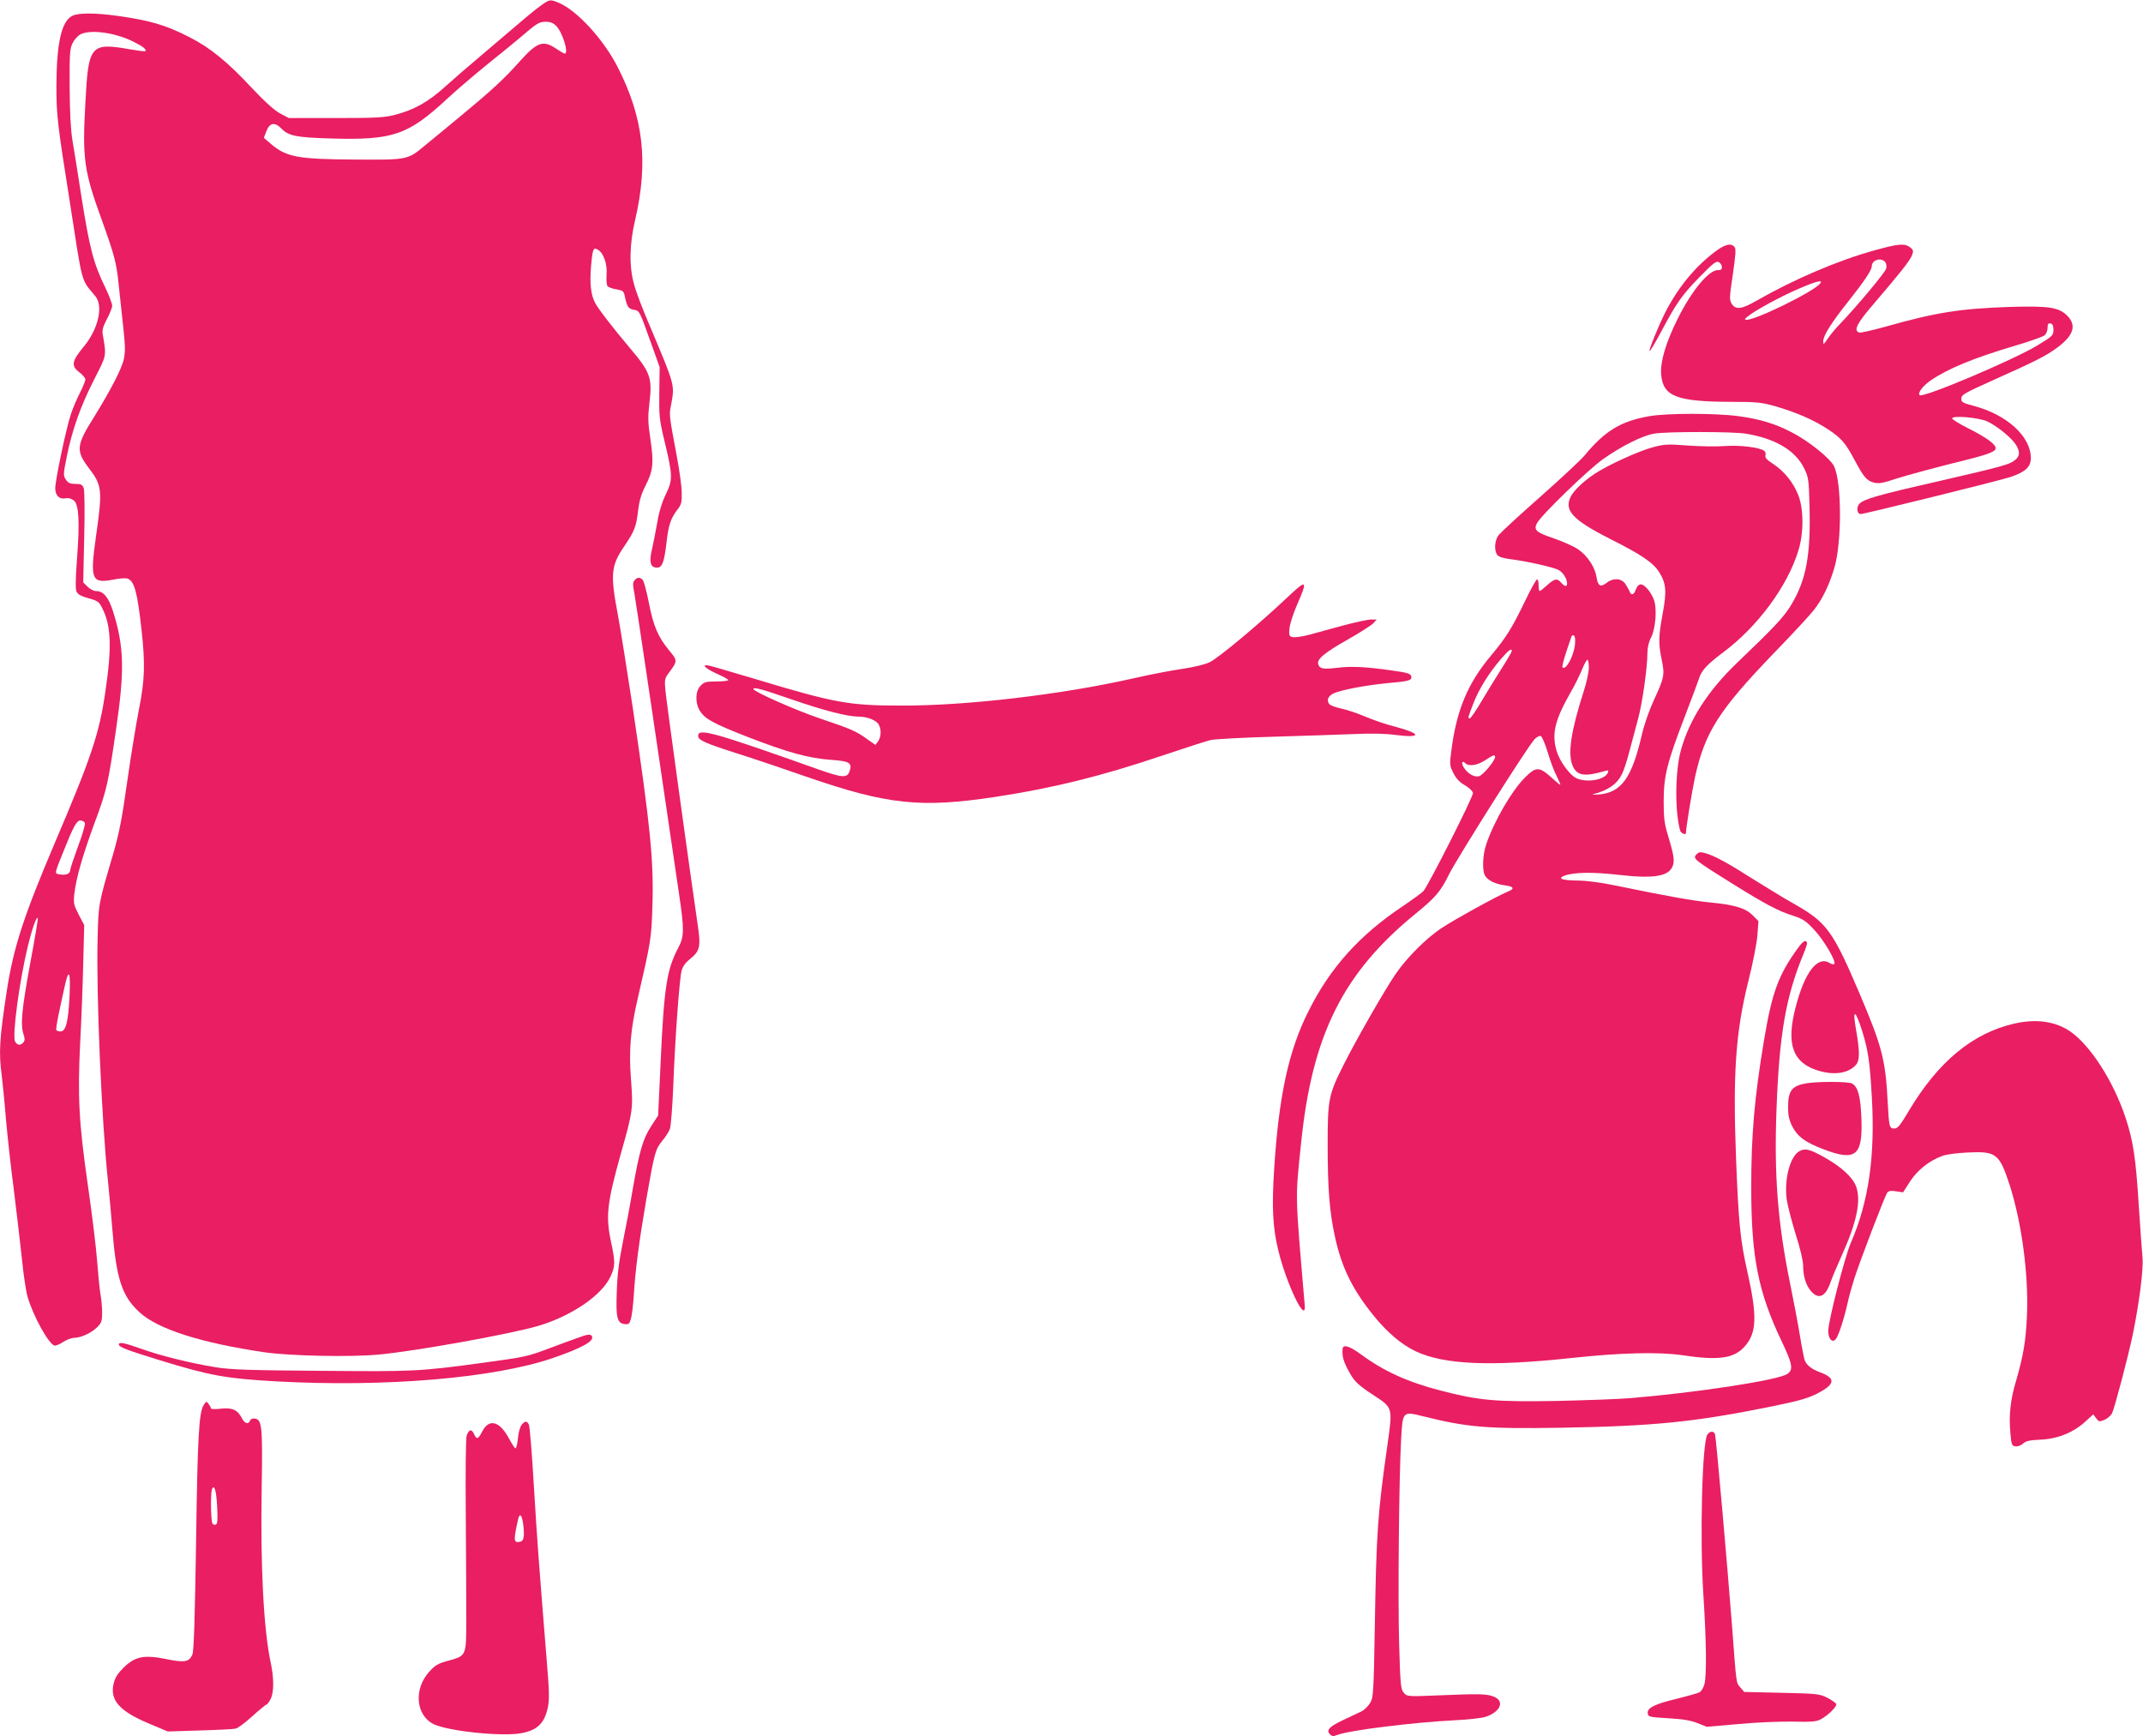
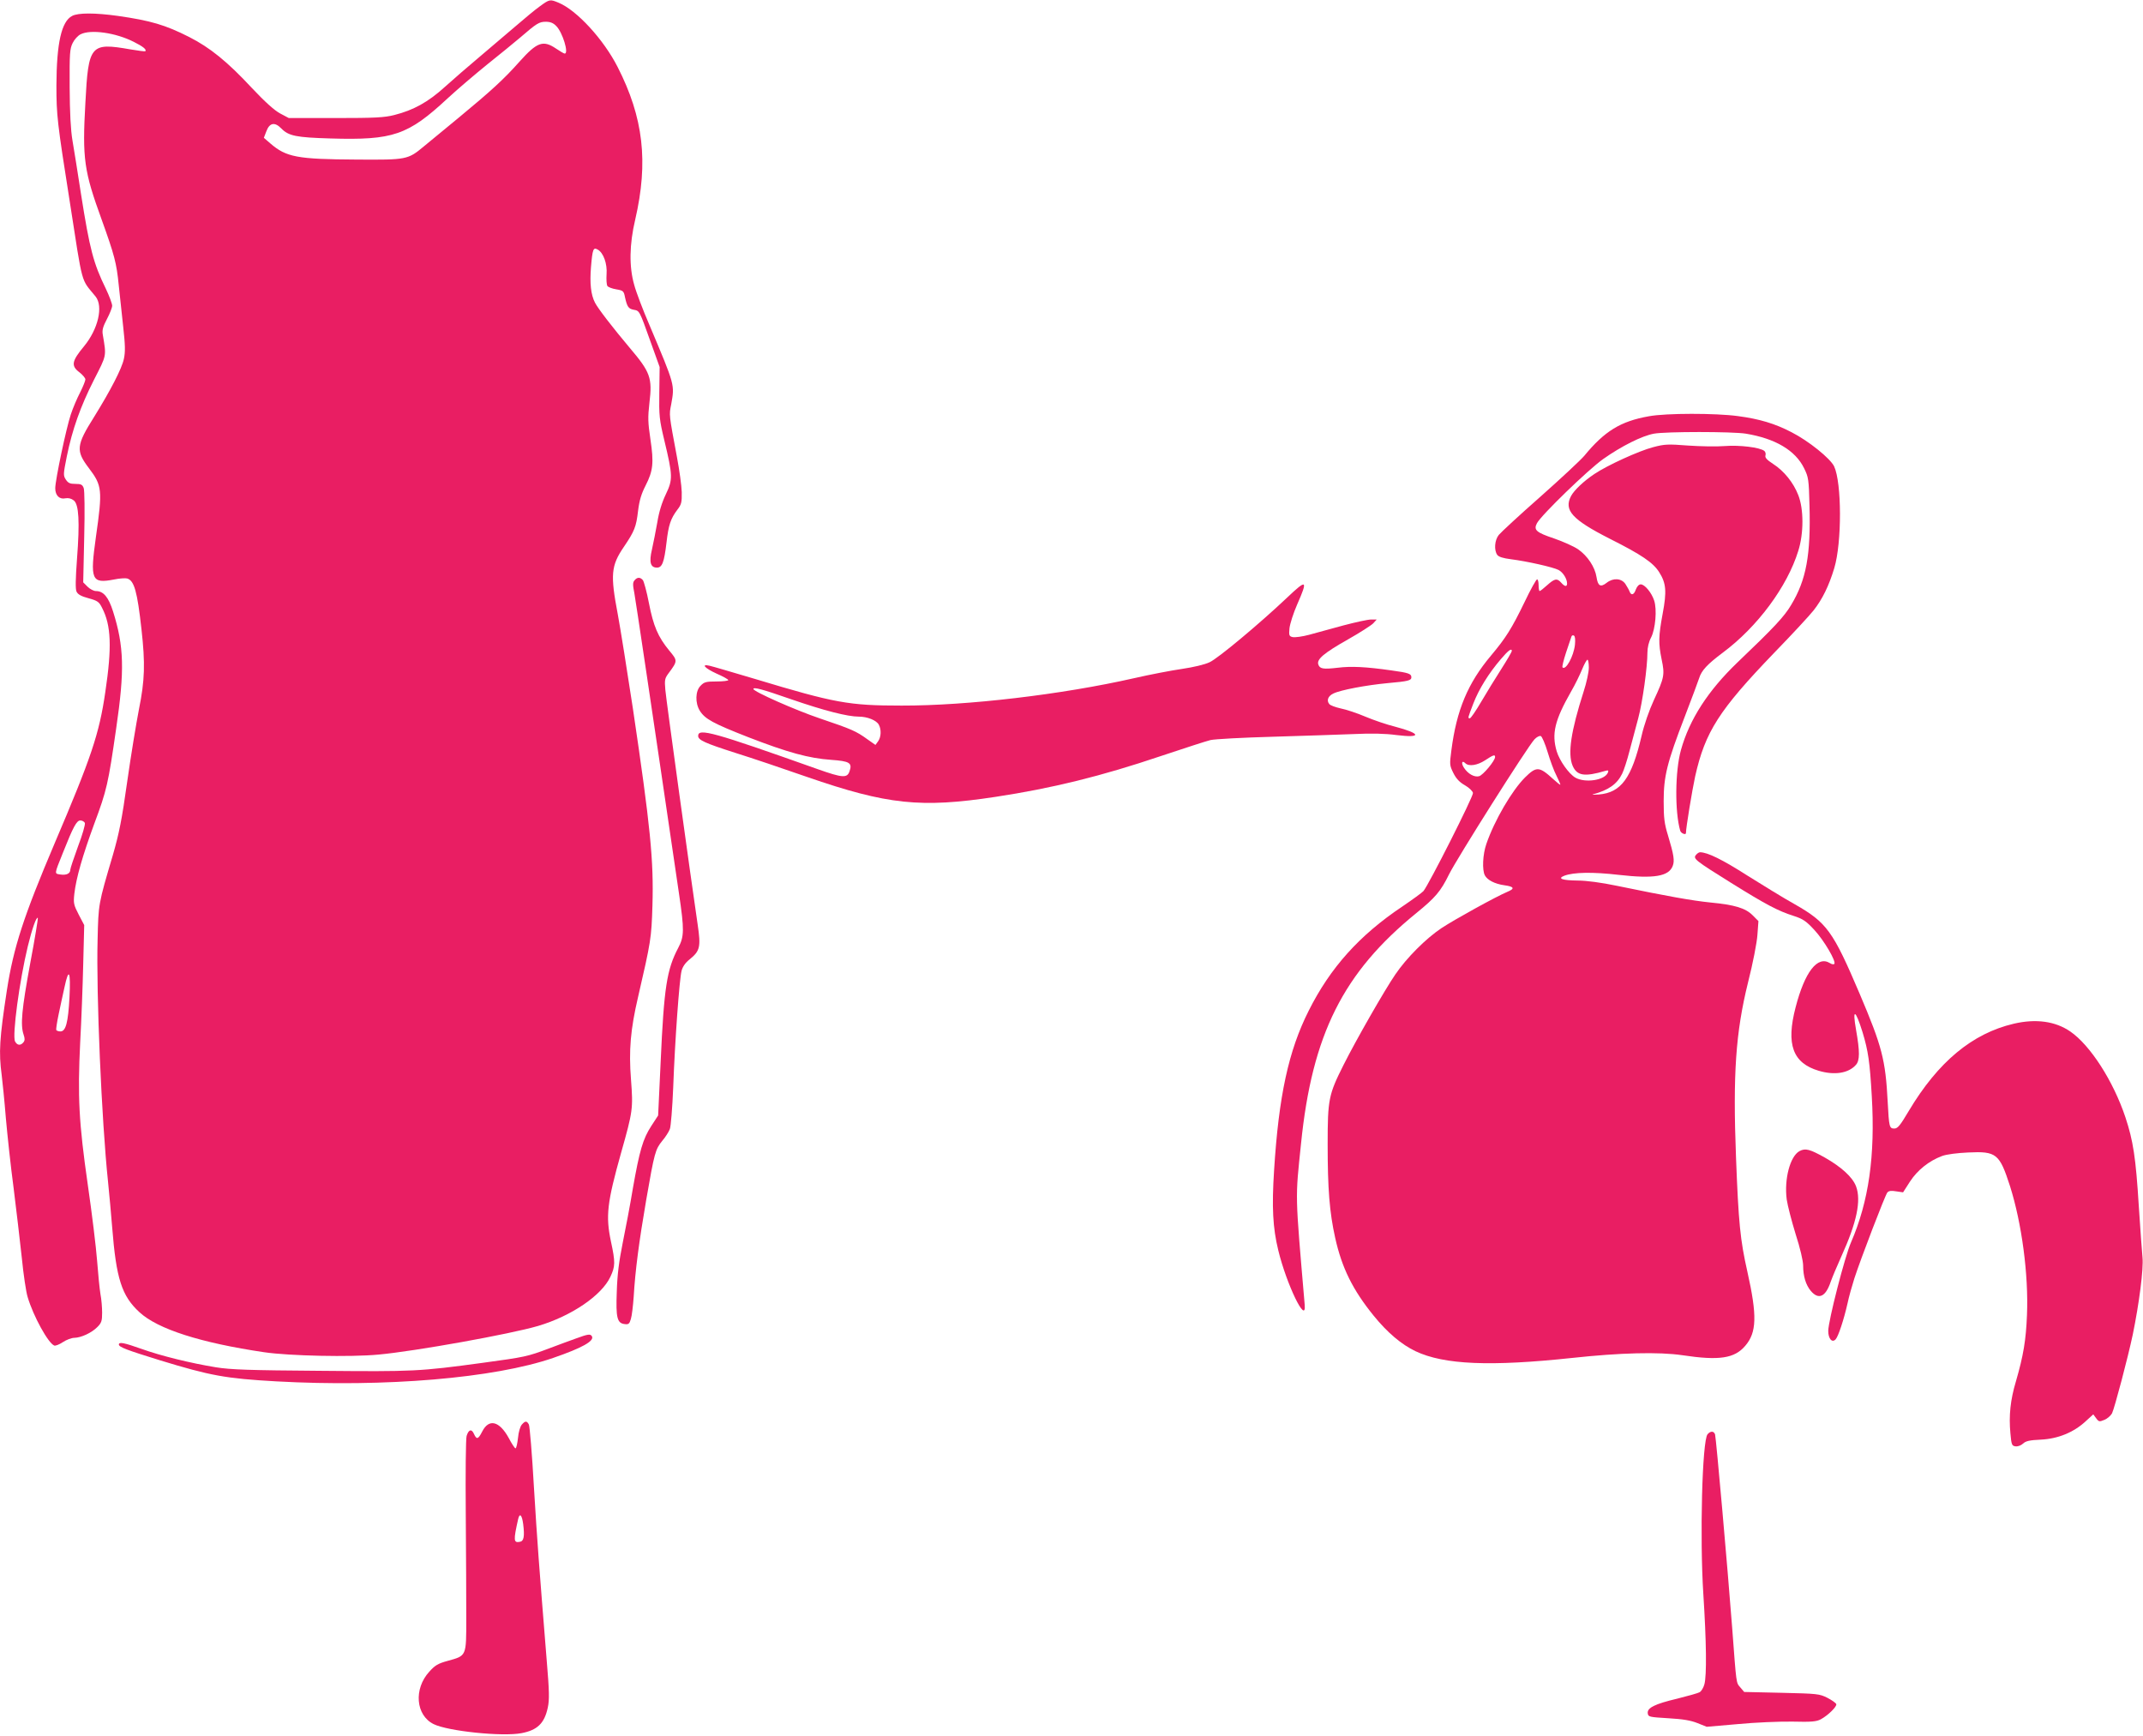
<svg xmlns="http://www.w3.org/2000/svg" version="1.0" width="1280pt" height="1037pt" viewBox="0 0 1280 1037" preserveAspectRatio="xMidYMid meet">
  <g transform="translate(0,1037) scale(0.1,-0.1)" fill="#e91e63" stroke="none">
    <path d="M3224 10332 c-28 -20 -93 -74 -145 -119 -52 -44 -148 -126 -214 -182 -66 -55 -160 -137 -209 -181 -98 -89 -186 -138 -301 -167 -59 -15 -115 -18 -350 -18 l-280 0 -51 27 c-34 18 -90 68 -170 153 -146 157 -250 241 -374 304 -142 72 -230 98 -426 126 -137 19 -237 19 -273 0 -64 -33 -93 -163 -94 -415 0 -178 5 -222 79 -690 81 -520 65 -460 155 -571 47 -59 15 -195 -69 -297 -74 -89 -79 -117 -27 -156 19 -15 35 -34 35 -42 0 -8 -14 -43 -31 -77 -18 -34 -43 -93 -56 -132 -27 -80 -93 -392 -93 -441 0 -43 25 -68 61 -60 18 3 35 -1 50 -13 30 -24 36 -126 19 -348 -9 -123 -10 -180 -3 -196 8 -17 27 -28 72 -40 54 -15 63 -21 81 -58 54 -104 59 -235 19 -502 -36 -249 -84 -391 -302 -902 -186 -438 -246 -622 -286 -880 -44 -287 -49 -370 -31 -505 5 -41 17 -157 25 -258 9 -101 29 -288 46 -415 16 -128 38 -315 49 -417 10 -102 26 -208 35 -236 34 -115 123 -276 159 -290 7 -3 30 6 51 20 21 14 52 26 69 26 41 1 104 30 138 65 24 24 28 36 28 85 0 31 -4 81 -10 111 -5 30 -14 119 -20 199 -6 80 -31 285 -56 457 -53 369 -61 524 -45 848 7 127 15 336 18 465 l6 235 -33 63 c-30 58 -32 68 -26 124 11 95 49 227 119 418 75 201 83 237 131 570 51 347 47 490 -19 699 -27 85 -57 121 -102 121 -13 0 -36 12 -50 26 l-26 26 6 270 c4 159 2 279 -3 293 -8 21 -16 25 -50 25 -32 0 -43 5 -57 26 -16 25 -15 32 6 138 33 162 82 299 162 457 77 151 75 138 53 270 -5 28 1 48 25 94 17 32 31 68 31 79 0 12 -17 58 -38 102 -74 151 -96 235 -148 564 -19 124 -42 268 -51 320 -11 65 -16 166 -17 320 -1 202 1 229 18 263 10 21 31 44 47 52 60 31 210 10 318 -45 56 -28 78 -46 69 -56 -2 -2 -42 3 -89 11 -239 42 -251 28 -269 -319 -19 -335 -8 -408 97 -697 77 -214 89 -260 102 -390 7 -63 19 -176 27 -252 12 -107 13 -149 4 -190 -12 -58 -80 -189 -178 -347 -107 -170 -110 -202 -31 -306 79 -104 82 -130 42 -410 -36 -258 -27 -281 108 -255 33 7 69 9 79 6 42 -13 60 -78 85 -303 23 -205 20 -305 -15 -478 -16 -82 -48 -276 -70 -431 -32 -229 -49 -312 -86 -440 -87 -294 -86 -291 -91 -503 -9 -320 24 -1085 62 -1445 8 -77 19 -201 25 -275 24 -306 57 -410 163 -507 109 -101 366 -183 745 -239 149 -22 516 -30 683 -14 219 20 786 122 953 171 199 59 380 182 432 294 29 62 30 86 3 211 -32 152 -23 231 61 530 70 247 72 264 59 435 -14 177 -3 301 42 494 77 333 80 352 86 547 8 269 -12 471 -117 1178 -34 223 -74 475 -90 561 -45 237 -41 290 37 404 63 93 73 119 84 213 8 65 20 103 45 152 45 88 50 136 29 276 -15 101 -16 130 -6 218 18 149 6 183 -118 329 -101 120 -189 234 -207 269 -25 48 -32 116 -24 214 9 107 14 118 39 104 35 -18 59 -85 54 -148 -2 -31 0 -63 5 -70 5 -7 28 -16 53 -20 41 -7 45 -10 52 -47 13 -58 21 -69 52 -75 35 -6 34 -4 100 -189 l55 -153 -2 -152 c-2 -139 0 -161 30 -286 51 -212 51 -234 9 -322 -23 -48 -41 -105 -51 -168 -9 -52 -24 -125 -32 -162 -18 -76 -9 -108 30 -108 31 0 43 31 57 150 12 105 25 143 65 196 24 31 27 43 26 105 -1 38 -14 131 -28 206 -49 262 -48 253 -35 318 21 119 24 109 -130 474 -39 90 -80 198 -91 240 -31 108 -29 241 6 389 80 346 49 610 -105 912 -84 165 -244 339 -353 384 -51 21 -53 21 -112 -22z m99 -118 c37 -37 76 -164 50 -164 -5 0 -28 14 -52 30 -77 52 -113 39 -217 -77 -95 -107 -171 -176 -362 -334 -90 -74 -185 -152 -210 -173 -96 -80 -103 -81 -402 -79 -355 2 -420 14 -516 97 l-38 33 15 39 c19 51 50 57 89 17 44 -45 88 -54 295 -60 373 -11 461 19 698 239 56 52 163 143 237 203 74 59 162 131 195 159 101 87 115 96 155 96 27 0 45 -7 63 -26z m-2816 -4759 c3 -9 -15 -72 -41 -140 -25 -69 -46 -131 -46 -139 0 -23 -23 -34 -58 -29 -38 6 -39 -2 13 128 63 159 83 195 105 195 11 0 23 -7 27 -15z m-327 -841 c-50 -272 -59 -365 -39 -423 8 -24 8 -35 -1 -46 -17 -21 -37 -19 -50 5 -18 34 26 361 76 568 25 103 51 178 60 170 2 -3 -18 -126 -46 -274z m235 -201 c-8 -150 -22 -203 -54 -203 -11 0 -22 4 -25 8 -2 4 4 46 14 93 10 46 25 119 35 162 26 122 38 98 30 -60z" />
-     <path d="M10243 8866 c-120 -90 -223 -217 -297 -363 -43 -86 -99 -224 -93 -230 3 -2 33 49 68 114 93 175 123 218 230 328 84 86 101 98 116 89 25 -16 24 -50 -2 -47 -55 5 -159 -119 -245 -292 -71 -143 -104 -256 -98 -332 11 -131 93 -162 421 -163 152 0 177 -3 260 -26 127 -37 233 -83 317 -139 78 -52 101 -78 156 -180 56 -105 72 -123 112 -136 33 -9 50 -7 147 25 61 19 205 58 320 87 218 53 265 70 265 93 0 23 -57 64 -162 117 -54 27 -98 54 -98 60 0 19 158 6 210 -18 57 -26 145 -98 171 -139 26 -42 24 -69 -7 -93 -34 -26 -69 -36 -459 -126 -361 -82 -444 -106 -470 -135 -18 -20 -13 -60 9 -60 22 0 827 199 894 221 89 30 122 60 122 113 0 130 -144 261 -345 313 -63 17 -70 21 -70 43 0 22 18 32 180 105 266 119 325 149 393 199 98 73 117 133 59 191 -50 50 -112 59 -342 52 -298 -10 -442 -33 -743 -118 -79 -22 -150 -38 -158 -35 -34 13 -13 55 89 173 155 181 215 256 227 288 10 26 9 32 -10 47 -32 26 -70 23 -213 -17 -215 -59 -480 -172 -702 -299 -92 -53 -127 -58 -151 -21 -15 24 -15 35 6 175 17 120 20 154 10 165 -21 25 -56 17 -117 -29z m1017 -61 c7 -8 10 -25 6 -39 -5 -22 -170 -220 -276 -331 -27 -27 -60 -68 -74 -89 -24 -35 -26 -37 -26 -14 0 34 51 114 150 238 95 120 140 187 140 210 0 37 55 55 80 25z m-389 -129 c-40 -49 -383 -217 -439 -216 -14 1 -13 4 7 20 40 34 202 122 306 166 106 46 147 55 126 30z m1394 -276 c0 -33 -4 -37 -94 -92 -143 -87 -686 -317 -705 -298 -13 13 18 55 66 88 104 71 254 133 503 207 88 26 168 54 178 63 9 8 17 28 17 44 0 23 4 29 18 26 12 -2 17 -13 17 -38z" />
    <path d="M9849 7884 c-170 -30 -265 -89 -386 -236 -21 -25 -140 -136 -264 -246 -124 -109 -235 -212 -247 -227 -25 -31 -29 -91 -9 -119 9 -12 35 -20 82 -26 95 -12 251 -47 284 -64 27 -14 51 -53 51 -81 0 -21 -14 -19 -35 5 -25 28 -39 25 -84 -15 -21 -19 -41 -35 -45 -35 -3 0 -6 16 -6 35 0 19 -4 35 -9 35 -5 0 -39 -60 -74 -134 -78 -161 -113 -216 -201 -321 -139 -165 -206 -326 -237 -566 -11 -84 -11 -90 12 -136 17 -34 37 -55 69 -73 26 -15 46 -35 48 -46 3 -20 -265 -550 -296 -586 -8 -9 -64 -50 -126 -92 -257 -172 -430 -365 -559 -622 -121 -240 -179 -509 -207 -954 -14 -219 -8 -342 25 -477 49 -203 168 -449 158 -327 -58 679 -57 626 -22 964 66 652 252 1022 689 1377 113 92 145 129 195 231 47 95 468 761 510 806 13 14 30 23 38 20 7 -2 26 -46 41 -96 15 -50 38 -113 52 -139 13 -27 24 -51 24 -55 0 -4 -20 12 -44 34 -82 75 -99 76 -167 9 -78 -78 -182 -255 -231 -397 -22 -63 -26 -156 -9 -188 15 -28 59 -51 116 -59 59 -8 65 -20 19 -39 -67 -28 -317 -166 -394 -217 -93 -62 -209 -178 -276 -277 -62 -90 -236 -394 -309 -540 -89 -177 -95 -205 -95 -474 0 -267 11 -406 45 -559 40 -180 105 -311 230 -465 82 -101 166 -172 250 -212 171 -81 449 -92 936 -40 287 31 517 37 659 16 219 -33 310 -19 374 56 69 80 72 180 13 443 -43 190 -53 293 -68 685 -19 494 -2 744 72 1043 29 114 53 238 56 284 l6 82 -35 35 c-43 43 -107 62 -252 76 -108 11 -250 36 -560 100 -91 19 -181 31 -231 31 -95 1 -125 12 -81 29 56 21 169 23 325 5 211 -24 298 -9 322 53 12 31 7 66 -28 182 -22 71 -26 105 -26 205 0 149 20 230 126 505 41 107 80 211 86 230 14 46 49 83 141 152 207 154 385 394 451 608 33 104 33 250 0 333 -29 75 -86 145 -150 186 -38 25 -50 38 -46 51 3 9 0 22 -7 27 -26 21 -148 36 -236 29 -48 -4 -146 -2 -219 3 -120 9 -139 9 -210 -10 -84 -22 -273 -108 -350 -160 -62 -41 -121 -97 -139 -131 -45 -85 6 -141 230 -255 191 -96 260 -143 296 -200 42 -66 46 -115 21 -248 -25 -135 -26 -176 -6 -274 19 -90 16 -108 -46 -241 -29 -63 -59 -149 -74 -215 -59 -253 -122 -339 -256 -350 -30 -2 -45 -2 -34 1 92 25 143 60 174 123 10 20 30 81 44 136 15 55 38 143 52 195 26 97 55 306 55 393 0 29 8 64 22 90 26 51 36 168 18 221 -15 46 -56 96 -80 96 -11 0 -22 -12 -29 -30 -11 -33 -28 -39 -38 -12 -3 9 -15 29 -25 45 -24 34 -73 37 -112 6 -36 -28 -52 -19 -60 34 -9 60 -54 128 -111 167 -25 17 -90 46 -142 64 -108 36 -124 51 -103 91 26 49 305 319 395 383 109 77 232 139 304 152 70 13 468 13 549 0 176 -29 296 -100 348 -207 26 -53 28 -66 32 -222 8 -296 -19 -443 -109 -593 -41 -70 -104 -137 -322 -345 -174 -167 -286 -339 -337 -523 -35 -126 -37 -369 -4 -482 5 -15 34 -27 34 -13 0 30 37 255 55 338 60 267 143 396 470 736 109 112 215 227 237 255 53 67 92 147 124 253 46 153 45 510 -1 608 -23 47 -151 151 -255 204 -98 51 -191 79 -320 96 -133 18 -429 18 -531 -1z m-442 -1365 c-8 -70 -55 -154 -74 -135 -4 3 6 43 21 89 15 45 30 88 32 95 2 7 9 10 15 6 7 -4 9 -24 6 -55z m-377 -37 c0 -5 -28 -53 -63 -108 -35 -54 -89 -143 -121 -197 -31 -53 -61 -97 -67 -97 -13 0 -12 2 21 88 33 86 92 181 165 266 44 52 65 67 65 48z m460 -99 c0 -27 -14 -91 -31 -143 -76 -237 -96 -371 -66 -443 26 -60 70 -68 195 -31 18 5 21 3 16 -10 -18 -46 -136 -64 -195 -30 -39 23 -94 101 -111 157 -31 105 -12 185 86 357 24 41 53 101 66 133 13 31 27 57 32 57 4 0 8 -21 8 -47z m-560 -534 c0 -22 -72 -109 -96 -115 -28 -7 -66 14 -90 51 -18 27 -12 47 8 27 21 -21 72 -13 118 17 50 33 60 36 60 20z" />
    <path d="M3790 6904 c-11 -12 -11 -27 -1 -77 9 -51 94 -617 266 -1790 33 -222 32 -260 -4 -328 -68 -129 -85 -235 -105 -682 l-15 -319 -41 -63 c-50 -77 -70 -146 -110 -373 -16 -97 -44 -244 -61 -327 -22 -110 -32 -188 -35 -290 -6 -156 2 -188 48 -193 22 -3 28 2 36 30 6 18 13 78 17 133 9 156 32 330 75 580 49 282 54 300 96 352 19 22 39 54 45 70 6 15 15 127 20 248 10 277 37 648 50 697 6 24 23 49 49 69 61 50 67 73 47 208 -40 271 -188 1341 -193 1401 -5 59 -4 68 20 100 54 73 54 74 3 135 -67 82 -94 145 -121 283 -13 68 -30 129 -36 137 -16 19 -34 19 -50 -1z" />
    <path d="M7688 6801 c-166 -157 -414 -364 -463 -386 -29 -14 -97 -30 -165 -40 -63 -9 -193 -34 -289 -56 -428 -97 -994 -164 -1386 -163 -315 0 -398 15 -875 159 -135 40 -257 76 -272 79 -53 12 -28 -15 42 -47 39 -17 70 -34 70 -39 0 -4 -32 -8 -70 -8 -62 0 -74 -3 -95 -25 -32 -31 -34 -103 -5 -150 31 -49 78 -75 290 -158 235 -91 362 -126 494 -135 111 -8 128 -18 110 -69 -14 -41 -42 -39 -189 13 -625 222 -715 247 -715 199 0 -25 40 -43 221 -101 96 -30 289 -95 429 -144 480 -166 680 -187 1127 -119 336 51 630 123 988 244 138 46 270 89 295 95 25 6 194 15 375 20 182 5 399 13 484 16 103 5 186 3 252 -6 153 -19 148 9 -8 50 -49 12 -128 39 -178 60 -49 21 -116 43 -147 49 -31 7 -62 18 -68 26 -18 21 -8 48 24 63 42 21 196 50 323 62 125 11 143 16 143 35 0 21 -16 27 -119 41 -154 22 -241 26 -321 16 -87 -10 -107 -7 -116 20 -10 31 34 68 177 149 71 40 139 84 151 96 l21 23 -34 0 c-19 0 -92 -16 -164 -35 -71 -20 -164 -44 -205 -56 -41 -11 -86 -17 -99 -14 -21 5 -23 10 -19 53 3 26 23 90 46 142 65 148 58 153 -60 41z m-2963 -607 c200 -69 338 -104 405 -104 51 0 105 -22 119 -48 16 -29 14 -74 -4 -99 l-16 -22 -47 33 c-69 50 -95 61 -284 125 -148 50 -398 161 -398 176 0 13 50 0 225 -61z" />
    <path d="M10130 5264 c-19 -22 -5 -33 210 -167 209 -130 279 -167 373 -197 56 -18 75 -31 124 -84 57 -61 133 -190 119 -203 -4 -4 -16 -2 -26 5 -74 46 -150 -52 -205 -264 -58 -222 -17 -333 138 -379 94 -28 178 -15 222 35 24 26 24 80 1 210 -23 130 -4 123 39 -15 34 -113 43 -176 55 -381 21 -358 -18 -629 -124 -874 -37 -84 -136 -470 -136 -529 0 -46 23 -73 44 -50 16 17 49 117 71 214 8 39 27 106 41 150 38 117 184 498 197 513 8 10 24 12 52 7 l42 -6 41 64 c45 69 114 124 192 153 27 10 90 18 156 21 169 8 187 -7 250 -202 70 -222 111 -527 101 -769 -6 -149 -21 -241 -66 -396 -33 -110 -43 -204 -33 -310 6 -69 9 -75 30 -78 14 -2 33 5 45 16 17 16 40 21 107 24 102 5 196 43 268 110 l45 41 17 -23 c16 -22 20 -22 49 -10 18 7 38 25 46 39 15 31 95 333 124 471 38 185 65 393 58 460 -3 30 -13 168 -22 305 -18 293 -34 393 -80 532 -72 216 -210 431 -330 513 -89 61 -205 77 -337 46 -248 -58 -452 -228 -627 -521 -51 -86 -66 -105 -86 -105 -30 0 -32 8 -40 160 -13 251 -34 331 -167 644 -160 376 -196 426 -389 536 -63 35 -190 113 -284 172 -147 94 -236 138 -281 138 -6 0 -17 -7 -24 -16z" />
-     <path d="M10739 4708 c-117 -161 -155 -265 -203 -553 -57 -342 -76 -562 -76 -875 0 -417 41 -625 181 -919 66 -138 72 -172 34 -197 -56 -37 -538 -111 -935 -144 -69 -6 -269 -13 -445 -17 -363 -6 -459 2 -690 62 -198 51 -340 116 -476 216 -69 51 -108 62 -110 32 -3 -43 5 -72 33 -125 36 -68 55 -87 156 -153 111 -73 111 -70 79 -295 -58 -408 -66 -522 -75 -1065 -7 -416 -9 -443 -28 -475 -11 -19 -35 -43 -54 -52 -19 -9 -70 -33 -112 -53 -80 -38 -98 -59 -74 -83 12 -12 20 -13 43 -4 69 28 460 76 703 88 80 4 163 13 185 21 87 30 113 92 50 119 -44 18 -86 19 -325 9 -194 -8 -195 -8 -215 15 -18 20 -21 43 -28 289 -8 269 -1 1004 12 1228 9 165 9 165 133 134 265 -66 378 -75 823 -68 559 10 796 34 1256 127 177 36 230 52 293 88 87 48 87 83 0 115 -55 21 -82 42 -95 74 -4 12 -17 77 -28 145 -11 68 -38 211 -60 318 -73 361 -95 640 -80 1037 17 451 56 672 162 928 14 33 23 63 20 67 -9 16 -24 7 -54 -34z" />
-     <path d="M10789 3900 c-87 -15 -109 -44 -109 -144 0 -46 6 -75 25 -113 31 -60 74 -93 179 -134 201 -78 243 -44 234 185 -5 129 -21 186 -56 205 -23 12 -202 13 -273 1z" />
    <path d="M10748 3495 c-56 -31 -92 -167 -76 -289 5 -35 29 -128 53 -206 27 -83 45 -161 45 -188 0 -64 16 -116 46 -152 46 -54 88 -36 118 53 9 26 38 95 65 155 91 200 119 332 87 417 -21 55 -87 115 -187 172 -90 50 -116 57 -151 38z" />
    <path d="M3440 2376 c-36 -13 -108 -39 -160 -59 -130 -49 -145 -52 -395 -86 -383 -52 -413 -53 -970 -48 -425 3 -539 7 -625 21 -148 24 -328 68 -445 110 -104 37 -135 43 -135 26 0 -15 47 -33 245 -94 301 -92 392 -109 695 -126 651 -36 1303 19 1654 140 174 60 249 102 231 130 -9 14 -22 13 -95 -14z" />
-     <path d="M1217 1979 c-29 -44 -37 -188 -46 -830 -7 -445 -13 -643 -22 -661 -20 -44 -46 -49 -154 -27 -133 27 -187 17 -255 -49 -34 -33 -52 -60 -60 -92 -27 -101 31 -169 208 -243 l114 -48 191 6 c106 3 202 8 214 11 13 2 58 36 100 74 43 39 81 70 85 70 4 0 15 15 24 32 21 41 21 127 0 223 -41 192 -61 569 -53 1035 6 373 2 412 -41 418 -13 2 -25 -3 -28 -12 -10 -25 -32 -19 -49 14 -26 50 -57 64 -125 57 -33 -4 -60 -3 -60 1 0 5 -6 17 -14 27 -13 18 -14 17 -29 -6z m80 -607 c4 -72 2 -102 -7 -107 -7 -4 -16 -1 -21 6 -10 16 -12 179 -3 204 14 35 26 -7 31 -103z" />
    <path d="M3117 1862 c-10 -11 -20 -45 -23 -80 -4 -34 -10 -62 -15 -62 -4 0 -23 28 -41 63 -56 101 -118 116 -158 37 -24 -47 -33 -49 -49 -14 -14 32 -32 27 -44 -12 -5 -16 -7 -225 -5 -464 2 -239 3 -522 3 -627 0 -226 2 -221 -110 -252 -59 -16 -77 -27 -111 -65 -94 -103 -81 -260 26 -313 85 -42 410 -76 525 -54 95 18 137 59 157 153 10 47 9 97 -6 275 -47 582 -57 713 -77 1043 -11 195 -25 362 -30 372 -12 23 -22 23 -42 0z m8 -595 c9 -72 4 -101 -19 -105 -39 -8 -40 7 -11 136 9 39 23 24 30 -31z" />
    <path d="M10199 1804 c-32 -39 -47 -617 -25 -956 18 -279 21 -486 6 -538 -5 -19 -18 -40 -27 -46 -10 -6 -71 -23 -135 -39 -135 -32 -181 -55 -176 -88 3 -21 9 -22 123 -29 88 -5 134 -13 174 -29 l55 -22 185 16 c102 10 249 16 326 15 116 -3 145 0 171 14 44 24 96 76 92 90 -2 7 -26 24 -53 38 -48 24 -60 25 -273 30 l-224 5 -23 27 c-26 30 -23 14 -49 358 -26 343 -96 1134 -102 1153 -7 21 -27 22 -45 1z" />
  </g>
</svg>